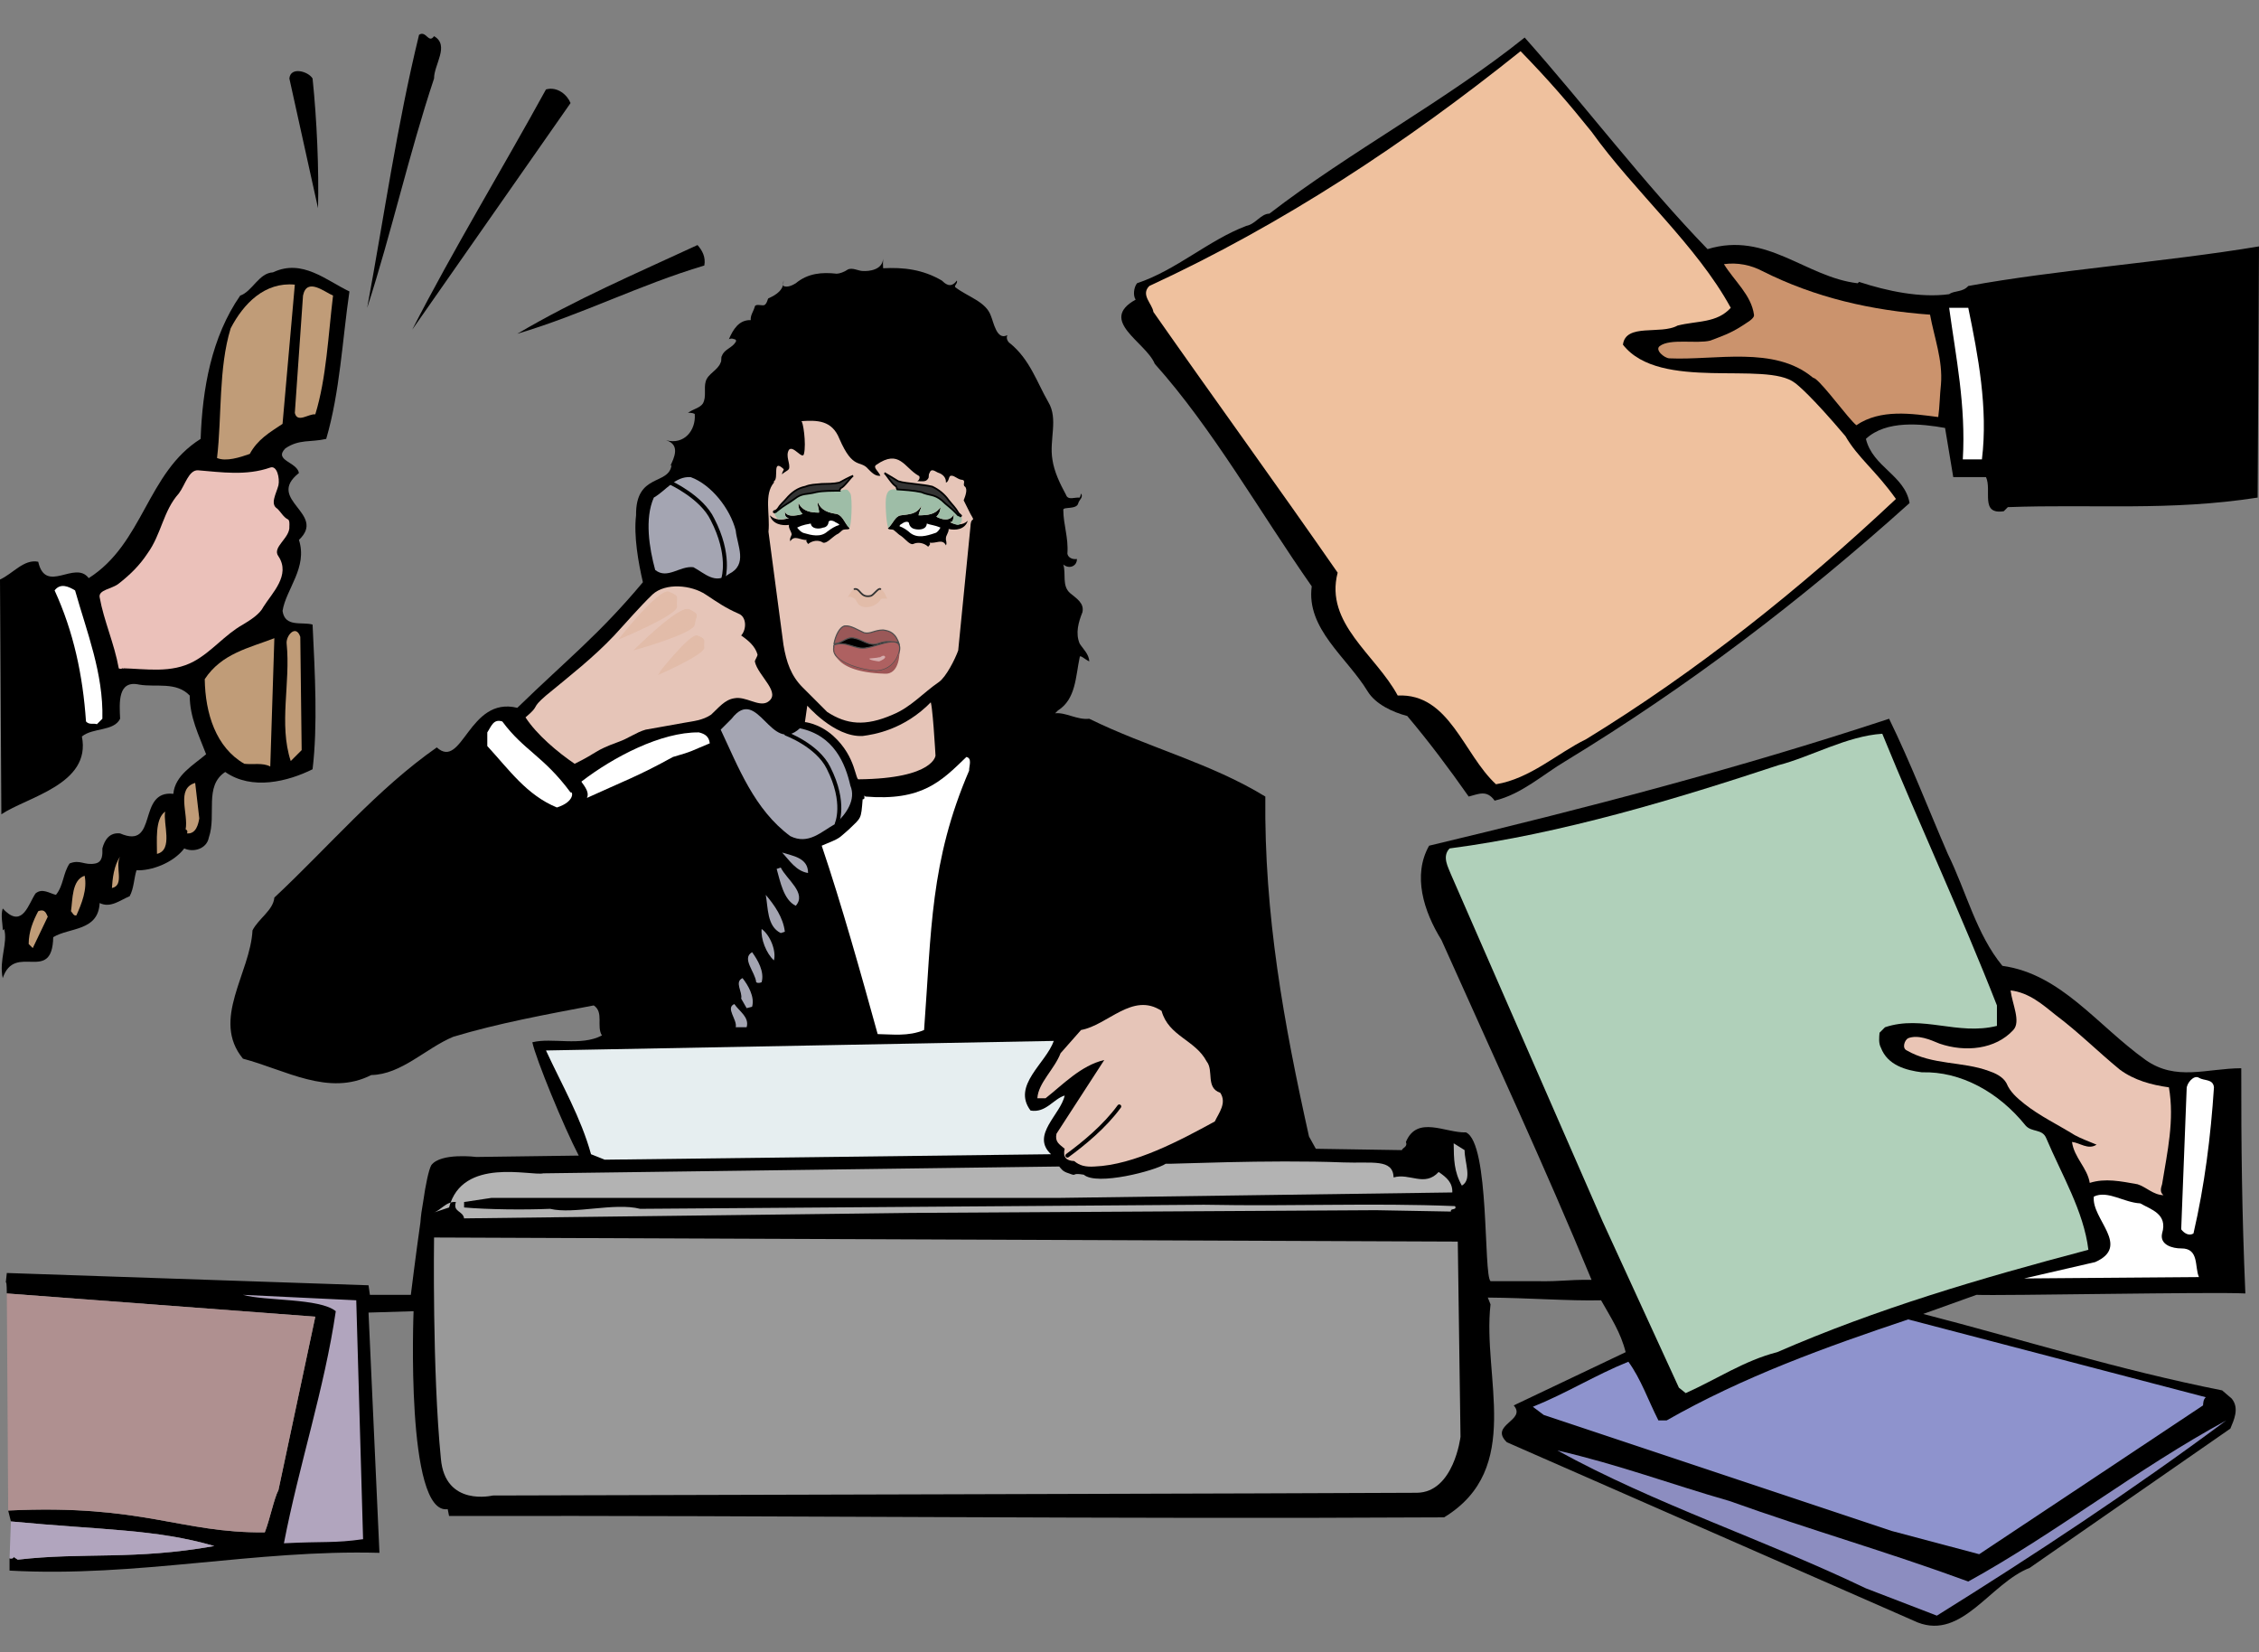
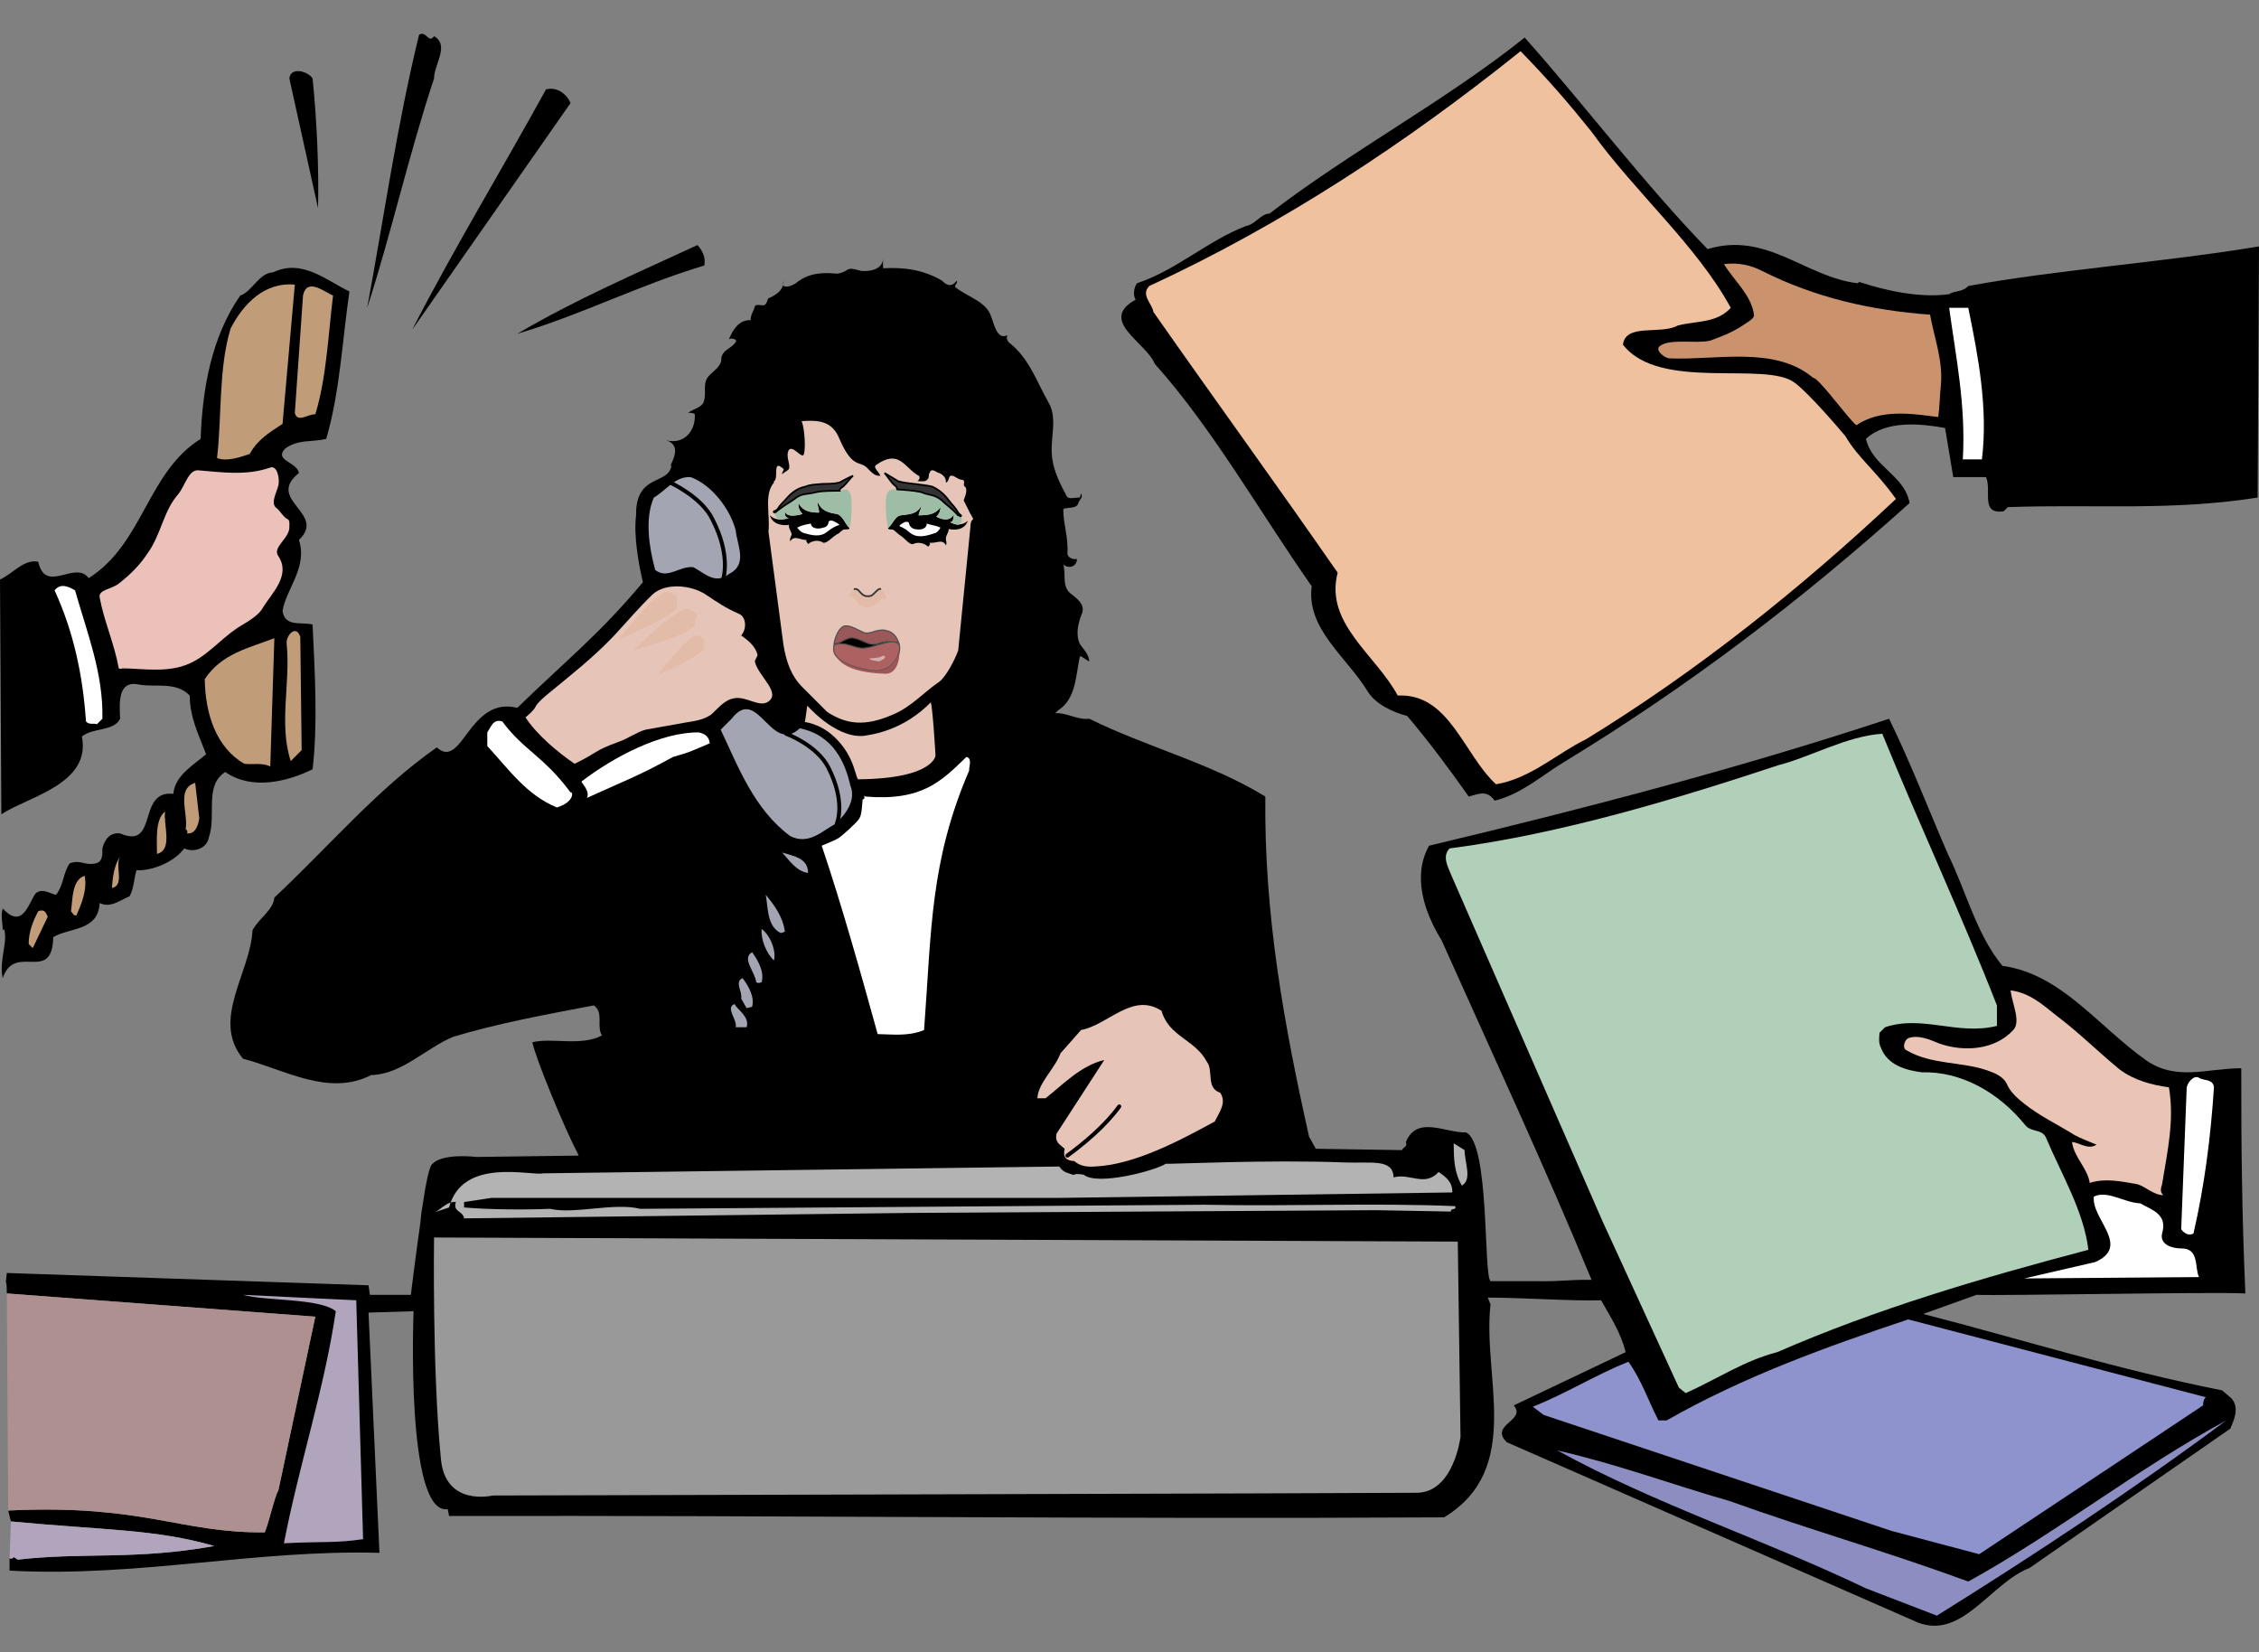
<svg xmlns="http://www.w3.org/2000/svg" xmlns:ns1="http://www.inkscape.org/namespaces/inkscape" xmlns:ns2="http://sodipodi.sourceforge.net/DTD/sodipodi-0.dtd" version="1.1" id="Layer_1" x="0px" y="0px" width="700px" height="511.956px" viewBox="0 0 700 511.956" enable-background="new 0 0 700 511.956" xml:space="preserve" ns1:version="0.91 r13725" ns2:docname="stress-colour.svg">
  <rect x="0" y="0" width="700" height="511.956" fill="#808080" stroke="none" />
  <defs id="defs10635" />
  <ns2:namedview pagecolor="#ffffff" bordercolor="#666666" borderopacity="1" objecttolerance="10" gridtolerance="10" guidetolerance="10" ns1:pageopacity="0" ns1:pageshadow="2" ns1:window-width="1916" ns1:window-height="1035" id="namedview10633" showgrid="false" ns1:zoom="1.3497206" ns1:cx="350" ns1:cy="216.64066" ns1:window-x="4" ns1:window-y="1" ns1:window-maximized="1" ns1:current-layer="g10395" />
  <g id="g10395">
    <path d="M595.953,407.099c31.258,8.076,60.339,17.263,92.63,23.686l2.96,2.54c2.461,2.987,0.668,6.675-0.423,9.304l-62.174,43.143   c-12.241,4.785-20.863,22.295-34.688,16.918l-127.309-55.83c-5.672-5.435,6.228-6.712,2.114-11.421l34.683-16.495   c-1.546-6.157-4.588-10.703-7.614-16.073c-9.861,0.24-22.689-0.761-35.104-0.844l0.846,2.113   c-2.592,22.528,10.322,50.909-14.381,65.982c-105.715,0.585-202.646-0.631-308.339-0.424l-0.422-2.114   c-13.137,1.976-10.575-61.33-10.575-61.33l-13.958,0.424l3.384,74.44c-38.497-1.073-75.059,7.693-114.622,5.501v-3.808   c0.32,0.139,1.236,0.128,1.268-0.424l1.27,0.844c20.44-2.368,36.05,0.207,60.906-4.226c-18.184-5.284-34.42-4.881-63.021-7.614   l-0.846-3.384c42.025-2.014,53.237,7.024,79.517,6.767c1.623-4.176,2.814-10.374,4.229-13.11l11.42-53.717l-95.589-7.191   c-0.055-6.918-0.666-0.037,0-6.344l112.084,3.808l0.424,2.96h12.688c0,0,1.574-12.735,2.961-22.418   c0.145-2.059,0.442-4.182,0.846-6.344c0.763-5.366,1.72-9.968,2.538-11.421c2.945-3.94,13.958-2.536,13.958-2.536l31.722-0.424   c-4.677-8.966-13.273-29.945-14.38-35.105c6.073-1.542,15.042,1.339,21.57-2.113c-1.788-2.788,0.684-7.17-2.538-9.309   c-14.643,2.796-29.505,5.484-43.564,9.728c-8.536,3.566-16.006,11.669-25.378,11.845c-13.233,6.72-26.614-1.608-39.758-5.074   c-9.941-12.084,2.271-26.428,2.96-39.759c1.87-3.652,6.424-6.224,6.768-10.15c17.078-15.972,31.775-33.546,50.333-46.528   c7.956,7.187,9.875-15.976,24.955-12.266c15.607-15.163,25.261-22.603,38.913-38.913c-1.414-6.05-2.88-14.396-2.115-20.725   c-0.182-13.267,10.289-9.144,10.997-15.65l-0.423,0.424c1.276-2.666,3.179-6.651-1.268-8.037c5.597,1.519,9.25-3.072,8.882-8.036   c0.133-0.188-1.056-0.598-2.115-0.422c1.556-1.236,3.68-1.476,4.653-2.961c1.137-2.085,0.226-4.606,0.846-6.767   c0.675-2.467,3.764-3.442,4.652-5.922c0.37-0.624-0.02-1.536,0.423-2.115c0.707-1.972,3.114-2.357,4.229-4.229   c0.305-0.455-0.091-0.899-0.422-0.846c-0.665-0.324-1.255-0.215-1.691,0c1.279-2.972,3.083-6.041,6.767-5.922   c-0.143-1.546,0.871-2.686,1.27-4.229c0.29-0.911,2.1-0.168,2.96-0.422c0.878-0.513,0.984-1.947,1.27-2.115   c2.487-1.062,4.821-2.658,4.652-5.499c-0.063,0.606-0.226,1.458,0,1.692c1.222,0.585,2.987-0.319,3.807-0.847   c3.795-3.14,8.121-3.468,12.689-2.96c0.932-0.019,2.399-0.574,3.384-1.269c1.417-0.763,3.351,0.429,4.653,0.423   c1.998,0.135,6.12-0.316,6.344-3.807c-0.079,1.112-0.068,2.066,0,2.961c6.327-0.328,12.271,0.354,18.188,3.807   c0.825,0.745,2.657,2.764,4.652,0c0.392,0.898-1.05,1.661-0.422,2.115c3.937,3.013,9.467,4.396,10.997,8.882   c0.798,1.817,1.778,7.689,5.076,5.921c-0.568,1.227,0.493,2.397,0.846,2.538c6.133,4.993,8.318,12.067,11.842,18.188   c3.171,5.225,0.257,11.622,1.27,17.764c0.553,3.832,2.331,7.492,4.229,10.997c0.592,1.768,2.693,0.696,4.229,0.846   c0.166-0.212,0.34-0.846,0.423-1.27c0.786,1.16-0.527,1.896-0.845,2.961c-0.418,2.151-4.742,1.045-4.653,2.116   c0.025,4.653,1.63,8.539,1.27,13.534c0.115,1.073,1.33,1.919,2.96,1.692c-0.016,2.366-2.546,3.167-4.23,1.692   c0.915,2.883-0.52,6.58,2.115,8.882c1.976,1.641,4.445,3.104,3.807,5.922c-1.242,3.108-2.213,6.535-0.846,9.728   c1,1.58,2.92,3.288,2.96,5.499c-1.381-0.661-2.938-2.23-2.96-1.269c-1.282,5.969-1.143,12.94-6.767,16.496l-0.846,0.846   c3.338-0.358,6.802,2.124,10.574,1.692c18.088,8.894,37.619,13.718,54.563,24.109c-0.386,36.622,5.718,70.233,13.534,105.319   l2.113,3.806l26.649,0.42c0.279-0.771,1.883-1.019,1.266-2.536c3.484-8.364,12.25-2.732,18.612-2.96   c7.421,3.394,5.354,44.087,7.613,46.104h14.382c8.47,0.109,8.235-0.463,16.917-0.424c-14.453-35.026-30.886-70.36-46.526-105.317   c-5.466-8.798-9.029-19.984-3.807-29.186c48.388-11.556,96.137-24.002,142.539-39.334c6.736,13.824,12.161,27.968,18.188,41.875   c5.714,11.624,8.839,24.876,16.918,34.683c18.178,2.507,29.354,18.419,44.41,29.182c9.424,6.606,18.773,2.61,29.608,2.54   c-0.027,24.463,0.196,44.624,1.27,69.788c-9.616-0.554-75.817,0.755-83.324,0.424L595.953,407.099L595.953,407.099z" id="path10397" />
    <path fill="#B3B3B3" d="M2.538,468.007c42.025-2.014,53.237,7.024,79.517,6.767c1.623-4.176,2.814-10.374,4.229-13.11l11.42-53.717   l-95.589-7.191" id="path10399" style="fill:#af9090;fill-opacity:1" />
    <path fill="#D6D6D6" d="M3.384,471.391c28.601,2.733,44.837,2.33,63.021,7.614c-24.855,4.433-40.465,1.857-60.906,4.226   l-1.27-0.844c-0.032,0.552-0.948,0.563-1.268,0.424" id="path10401" style="fill:#b1a5be;fill-opacity:1" />
    <path d="M129.849,10.783c-6.87,28.183-10.69,55.49-16.072,84.594c7.509-23.169,12.963-47.746,20.724-71.059   c-0.048-4.268,4.926-10.279,0-13.111C132.778,13.655,132.043,9.309,129.849,10.783L129.849,10.783z" id="path10403" />
    <path d="M393.354,66.192c-2.692,0.039-4.262,3.264-7.191,3.806c-11.679,4.431-21.657,13.707-33.835,17.765   c-1.051,1.359-1.251,3.881-0.424,5.077c-11.738,6.486,3.229,13.194,5.921,19.879c17.998,20.12,32.488,45.849,48.644,68.942   c-1.776,13.178,10.925,21.971,17.341,32.568c2.45,3.967,7.748,6.429,12.264,7.613c6.815,8.082,13.094,16.49,19.034,24.955   c3.082-0.775,5.584-2.179,8.038,1.269c8.333-1.963,15.135-8.225,21.991-12.266c38.207-23.266,72.738-49.542,106.587-79.94   c-1.521-8.681-11.396-11.092-13.533-19.88c6.325-5.922,17.337-4.669,24.531-3.383l2.536,15.226h10.151   c1.883,4.095-1.928,11.697,5.5,10.575l1.266-1.27c26.553-0.978,50.176,1.278,77.406-2.96L700,76.343   c-29.195,4.87-63.307,7.313-90.09,12.267c-1.779,2.007-4.305,1.348-5.92,2.537c-8.897,1.218-19.234-0.957-27.915-3.806   l-0.424,0.422c-16.146-1.875-28.217-16.174-46.526-10.574c-19.892-20.526-38.031-44.61-56.677-65.559   C448.006,31.225,418.397,46.904,393.354,66.192L393.354,66.192z" id="path10405" />
    <path fill="#CCCCCC" d="M356.133,88.609c-2.767,2.781,0.928,5.49,1.271,8.036c19.237,27.479,38.083,53.387,57.098,80.786   c-4.1,15.737,11.816,25.414,18.611,38.066c16.02-0.764,20.356,18.206,30.452,27.493c10.607-1.729,18.997-9.612,27.919-13.958   c34.101-20.878,66.234-46.438,96.01-74.441c-6.241-8.803-11.783-12.75-15.647-19.456c-10.574-12.489-14.806-15.894-15.652-16.496   c-8.997-7-41.882,2.806-53.293-11.843c0.86-6.771,11.668-2.996,16.921-5.922c6.155-1.555,12.123-0.705,16.495-5.498   c-10.599-19.423-29.802-35.935-43.144-54.563c-7.125-8.868-13.393-16.129-21.995-24.955   C435.553,44.424,397.342,69.593,356.133,88.609L356.133,88.609z" id="path10407" style="fill:#efc19e;fill-opacity:1" />
    <path d="M89.667,24.318l8.882,40.183c0.292-11.978-0.333-27.091-1.691-40.183C95.526,22.087,90.009,20.545,89.667,24.318   L89.667,24.318z" id="path10409" />
    <path d="M169.185,27.702c-13.522,24.647-28.823,49.791-41.45,74.441l49.063-70.212C175.798,29.442,172.79,26.726,169.185,27.702   L169.185,27.702z" id="path10411" />
    <path d="M160.302,103.413c20.147-5.975,37.688-15.105,57.946-21.147c0.495-2.666-0.673-4.715-2.114-6.345   C196.805,84.884,178.563,92.648,160.302,103.413L160.302,103.413z" id="path10413" />
    <path d="M74.44,91.57c-8.929,12.876-11.728,28.945-12.266,44.41c-16.586,10.386-17.716,32.394-34.682,43.143   c-4.286-5.702-13.33,5.167-15.649-5.076c-4.449-0.908-7.834,3.712-11.843,5.499l0.422,72.75c8.021-5.392,27.913-9.28,24.956-24.108   c3.446-2.818,9.875-1.516,11.843-5.499c-0.233-4.971-0.771-12.068,5.921-10.574c5.25,0.893,11.415-1.009,15.649,3.383   c0.013,6.787,2.824,12.255,5.076,18.188c-3.753,3.25-9.675,6.522-10.15,12.267c-11.388-1.258-4.535,17.452-16.495,12.266   c-3.224-0.372-4.801,1.937-5.499,4.653c0.062,1.872,0.086,4.164-2.115,4.652c-3.511,0.721-4.68-1.327-8.036,0   c-2.096,3.085-1.824,6.747-4.229,9.728c-1.919-0.408-4.231-2.22-6.345-0.422c-2.183,3.293-3.937,10.415-9.304,5.496l-0.846-0.844   c-0.699,2.172,0.016,4.686,0,6.768l0.424-0.424c1.263,4.282-1.658,9.584-0.424,15.228c3.745-11.2,15.349,1.959,15.649-12.69   c5-3.05,13.949-1.775,14.381-10.573c3.383,1.651,6.333-0.898,9.305-2.114c1.342-2.499,1.308-5.479,2.115-8.037   c4.436,0.21,11.284-2.158,14.804-6.767c2.858,1.332,6.97,0.137,7.614-3.384c2.445-7.052-1.548-15.943,5.075-20.303   c8.285,5.798,19.479,2.926,27.07-0.846c1.61-13.515,0.745-29.543,0-44.834c-3.33-0.932-8.578,0.958-9.305-4.229   c1.051-6.729,7.851-13.449,5.075-21.994c8.775-8.246-10.516-12.385,0-20.725c-0.567-3.456-7.902-3.832-4.229-7.613   c4.271-2.952,7.948-1.847,12.689-2.961c4.25-14.564,4.987-30.611,7.19-45.68c-7.22-3.434-14.627-10.225-23.686-5.92   C80.183,84.578,78.186,90.327,74.44,91.57L74.44,91.57z" id="path10415" />
    <path fill="#B3B3B3" d="M71.48,101.721c-3.8,12.322-2.714,27.433-4.229,40.182c2.815,1.212,7.152-0.21,10.15-1.269   c2.44-4.5,6.082-6.604,10.151-9.305l3.806-43.142C82.048,87.307,75.478,94.025,71.48,101.721L71.48,101.721z" id="path10417" style="fill:#c09c78;fill-opacity:1" />
    <path fill="#B3B3B3" d="M93.897,91.57l-2.538,36.375c0.799,3.239,4.202,0.224,6.345,0.422c3.461-11.26,4-24.555,5.499-36.798   C100.642,90.538,95.089,85.788,93.897,91.57L93.897,91.57z" id="path10419" style="fill:#c09c78;fill-opacity:1" />
    <path fill="#FFFFFF" d="M603.99,95.377c2.071,15.195,5.218,30.282,4.227,46.948h5.924c1.952-15.826-1.211-32.288-4.23-46.948   H603.99L603.99,95.377z" id="path10421" />
    <path fill="#B3B3B3" d="M202.599,154.168c-2.887,6.521-1.41,15.668,0.422,22.417c3.775,3.042,7.621-1.355,11.843-0.846   c3.595,1.925,6.727,5.441,10.998,2.115c5.97-2.973,2.583-8.778,2.113-13.534c-1.72-6.676-7.532-14.172-13.958-16.496   C209.187,147.524,206.488,151.906,202.599,154.168L202.599,154.168z" id="path10423" style="fill:#a4a5b2;fill-opacity:1" />
    <path fill="#FFFFFF" d="M16.919,182.929c5.847,12.721,8.746,26.207,9.728,40.604c1.026,1.16,2.392,0.458,3.384,0.847l1.692-1.692   c0.353-14.081-4.83-26.854-8.459-39.759C21.236,181.693,18.703,180.573,16.919,182.929L16.919,182.929z" id="path10425" />
    <path fill="#B3B3B3" d="M88.822,199.424c1.252,12.203-2.501,24.846,1.269,36.375l3.384-3.384l-0.423-35.106   C91.704,193.28,88.536,196.98,88.822,199.424L88.822,199.424z" id="path10427" style="fill:#c09c78;fill-opacity:1" />
    <path fill="#B3B3B3" d="M63.444,210.422c0.158,10.664,3.482,21.166,12.266,26.224c2.734,0.313,5.703-0.407,8.037,0.846   l1.269-39.759C77.124,200.773,68.666,202.473,63.444,210.422L63.444,210.422z" id="path10429" style="fill:#c09c78;fill-opacity:1" />
    <path fill="#B3B3B3" d="M223.324,226.072c5.426,11.506,10.383,24.74,21.571,32.991c5.66,2.788,9.568-1.379,13.958-3.807   c3.509-3.16,6.44-7.546,4.652-11.842c-1.545-6.837-5.079-15.56-15.649-17.765c-9.066,8.38-12.975-13.572-21.148-2.96   L223.324,226.072L223.324,226.072z" id="path10431" style="fill:#a4a5b2;fill-opacity:1" />
    <path fill="#FFFFFF" d="M268.158,246.797c-0.883-0.941,0.34,0.878-0.846,0.846c-0.521,6.293-0.356,5.548-4.23,9.305   c-3.554,3.027-2.243,2.498-8.458,5.075c6.161,18.217,12.187,39.743,17.341,58.371c4.447,0.052,9.496,0.798,14.381-1.271   c2.309-30.889,1.841-52.192,13.958-80.362c-0.071-1.292,1.047-3.824-0.846-4.229C291.577,242.147,285.688,248.228,268.158,246.797   L268.158,246.797z" id="path10433" />
    <path fill="#FFFFFF" d="M180.181,242.145c-0.126,0.257,2.771,2.989,1.692,5.075c11.184-5.121,15.978-6.777,26.647-12.688   c6.427-1.841,5.284-1.713,11.419-4.229c-0.229-2.019-1.384-2.921-3.383-3.385C204.83,226.789,190.081,234.543,180.181,242.145   L180.181,242.145z" id="path10435" />
    <path fill="#B3B3B3" d="M449.187,262.87c-2.468,2.526-0.367,5.937,0.42,8.036l46.95,107.431l23.685,51.604l2.117,1.689   c9.559-4.284,18.201-10.104,28.338-12.688c30.925-13.454,62.439-22.741,96.434-31.721c-1.463-12.003-8.233-23.155-13.11-34.684   c-1.24-2.839-4.434-1.655-6.344-3.806c-8.31-10.338-20.067-16.853-32.146-16.498c-4.878-0.623-10.623-2.161-12.688-7.614   c-0.762-1.39-0.555-3.229-0.424-4.649l1.69-1.694c11.621-3.907,22.463,2.62,34.683-0.424v-6.344   c-11.036-28.2-23.943-55.782-35.526-84.168c-10.953,0.687-22.336,7.228-32.146,9.728   C519.835,247.397,483.985,258.337,449.187,262.87L449.187,262.87z" id="path10437" style="fill:#b0d0ba;fill-opacity:1" />
    <path fill="#FFFFFF" d="M150.998,226.917v4.229c6.852,7.448,12.207,15.179,21.571,19.034c5.704-1.808,4.942-5.161,4.229-4.653   c-8.343-11.289-14.434-12.938-21.148-21.994C152.86,222.612,152.201,225.141,150.998,226.917L150.998,226.917z" id="path10439" />
    <path fill="#B3B3B3" d="M57.523,256.947c0.294,0.175,0.755,0.399,0.422,1.27c2.866,0.246,3.518-2.969,3.807-4.653l-1.27-10.996   C54.468,244.328,58.448,252.073,57.523,256.947L57.523,256.947z" id="path10441" style="fill:#c09c78;fill-opacity:1" />
    <path fill="#B3B3B3" d="M48.641,264.563c5.123-1.211,1.824-9.421,2.538-13.114C47.928,253.795,48.692,260.659,48.641,264.563   L48.641,264.563z" id="path10443" style="fill:#c09c78;fill-opacity:1" />
    <path fill="#B3B3B3" d="M34.683,275.137c4.08-0.85,0.808-6.771,2.539-9.73C35.257,268.14,34.848,272.501,34.683,275.137   L34.683,275.137z" id="path10445" style="fill:#c09c78;fill-opacity:1" />
    <path fill="#B3B3B3" d="M21.994,282.324c0.597,0.623,0.837,1.535,1.692,1.27c1.623-3.658,3.406-8.029,2.537-12.264   C22.248,272.642,22.543,278.593,21.994,282.324L21.994,282.324z" id="path10447" style="fill:#c09c78;fill-opacity:1" />
    <path fill="#B3B3B3" d="M242.357,264.141c2.251,2.384,4.307,5.761,8.036,6.344C250.444,265.724,245.557,265.173,242.357,264.141   L242.357,264.141z" id="path10449" style="fill:#a4a5b2;fill-opacity:1" />
    <path fill="#B3B3B3" d="M8.882,292.478l1.269,1.268l4.652-9.728c-0.456-0.75-0.705-2.581-2.96-1.693   C10.247,285.374,8.909,288.595,8.882,292.478L8.882,292.478z" id="path10451" style="fill:#c09c78;fill-opacity:1" />
-     <path fill="#B3B3B3" d="M240.666,269.214c1.103,3.845,2.117,9.597,5.921,11.42c3.488-3.931-2.815-8.112-4.653-11.844   L240.666,269.214L240.666,269.214z" id="path10453" style="fill:#a4a5b2;fill-opacity:1" />
    <path fill="#B3B3B3" d="M241.934,289.094l1.269-0.422c-0.513-4.416-3.242-8.271-5.921-11.422   C238.037,281.15,237.604,286.975,241.934,289.094L241.934,289.094z" id="path10455" style="fill:#a4a5b2;fill-opacity:1" />
    <path fill="#B3B3B3" d="M239.819,297.552c0.781-2.892-1.132-7.8-3.807-9.728C235.696,290.915,237.445,295.396,239.819,297.552   L239.819,297.552z" id="path10457" style="fill:#a4a5b2;fill-opacity:1" />
    <path fill="#B3B3B3" d="M234.321,304.319c0.617,0.417,1.258,0.165,1.691,0c0.915-3.309-1.222-6.901-2.961-9.304   C229.689,296.946,234.033,301.155,234.321,304.319L234.321,304.319z" id="path10459" style="fill:#a4a5b2;fill-opacity:1" />
    <path fill="#B3B3B3" d="M229.667,309.396l1.692,2.961l1.692-0.424c0.889-3.098-1.25-6.69-2.96-8.881   C227.47,304.227,230.167,307.354,229.667,309.396L229.667,309.396z" id="path10461" style="fill:#a4a5b2;fill-opacity:1" />
    <path fill="#D9D9D9" d="M339.215,361.42c12.261-0.496,26.443-8.065,37.22-13.958c1.284-2.712,3.773-5.718,1.694-8.881   c-4.62-1.576-1.928-6.873-4.23-9.73c-3.531-6.702-11.793-7.755-13.958-15.647c-8.985-5.958-16.66,4.437-24.955,5.92l-6.344,7.191   c-1.934,5.028-6.928,9.207-7.191,13.958h2.539c5.292-4.148,10.955-10.17,18.188-11.846l-14.805,22.842   c-0.53,2.592,0.886,3.223,2.539,4.653c-0.624,2.593,0.496,3.729,2.96,3.808C334.501,361.113,336.265,361.612,339.215,361.42   L339.215,361.42z" id="path10463" style="fill:#e6c5b8;fill-opacity:1" />
-     <path fill="#F2F2F2" d="M169.185,325.467c4.988,10.78,10.826,20.794,13.958,32.146l4.229,1.693l138.308-1.693   c-6.363-5.913,3.017-12.318,4.231-18.188c-3.559,1.084-5.8,5.463-10.575,4.653c-5.862-7.779,4.831-14.656,7.19-21.571   L169.185,325.467L169.185,325.467z" id="path10465" style="fill:#e6eef0;fill-opacity:1" />
    <path fill="#FFFFFF" d="M677.585,337.311l-1.692,43.567c0.78,1.098,2.396,2.227,3.806,1.266   c3.452-14.903,5.349-30.045,6.344-45.255c-0.278-2.672-3.021-1.953-4.649-2.96C679.792,332.908,677.53,335.684,677.585,337.311   L677.585,337.311z" id="path10467" />
    <path fill="#FFFFFF" d="M452.99,367.34c3.291-1.917,0.854-7.057,0.847-10.998l-3.384-2.113   C450.512,359.175,450.529,362.969,452.99,367.34L452.99,367.34z" id="path10469" style="fill:#b3b3b3;fill-opacity:1" />
    <path fill="#B3B3B3" d="M335.832,363.956c-4.208-0.72-1.746,0.709-4.653-0.423c-2.008-0.582-2.339-1.463-2.961-2.113   l-159.879,2.113c-3.777,0.892-25.085-5.164-29.185,10.574l-5.076,1.692c2.494-0.643,4.063-3.641,7.191-3.383   c-1.026,3.156,2.176,2.664,2.538,5.074l138.309-1.691l144.229-0.847l23.262,0.424c-0.302-1.181,2-0.289,1.271-1.689   c-26.335-1.05-49.235,0.123-77.825-0.424l-174.683,1.268c-7.985-2.034-20.544,1.769-27.915,0   c-7.766,0.333-19.223,0.233-26.647-0.424v-1.69l8.458-1.27h175.952l121.813-1.691c0.103-3.06-1.749-4.643-4.228-6.344   c-4.361,4.754-8.993,0.225-13.96,1.691c-0.238-5.876-6.521-4.316-15.649-4.654c-22.976-0.909-54.218,0.585-54.982,0.423   C357.965,362.724,339.917,367.478,335.832,363.956L335.832,363.956z" id="path10471" />
    <path fill="#FFFFFF" d="M648.823,370.724c-0.837,6.987,11.627,15.327,0.424,20.304l-21.995,5.074l54.141-0.423   c-1.395-3.087,0.144-8.947-5.5-8.881c-2.604,0.027-6.74-1.071-5.922-4.654c1.825-6.071-3.461-7.386-6.766-9.304   C658.007,372.561,653.153,368.721,648.823,370.724L648.823,370.724z" id="path10473" />
    <path fill="#D6D6D6" d="M75.288,401.179c6.837,1.962,23.78,0.971,28.761,5.074c-3.521,24.063-11.391,47.634-16.073,71.904   c12.619-0.645,15.49,0.011,24.532-1.271l-2.114-74.018L75.288,401.179L75.288,401.179z" id="path10475" style="fill:#b1a5be;fill-opacity:1" />
    <path fill="#D9D9D9" d="M516.435,440.092h-2.537c-3.215-6.32-5.349-12.712-9.304-18.188c-10.037,4.026-19.365,9.857-29.608,13.957   l3.383,2.536l107.857,35.953l27.068,7.19c23.758-15.727,45.363-30.17,69.364-46.104c0.094-1.063,0.087-1.748,0.848-2.537   l-92.207-24.107C565.718,417.35,540.156,426.567,516.435,440.092L516.435,440.092z" id="path10477" style="fill:#8e93cd;fill-opacity:1" />
    <path fill="#CCCCCC" d="M609.91,490.001c-24.931-9.173-49.063-16.006-74.018-24.954c-18.274-5.232-34.152-11.242-53.293-15.651   c30.276,16.656,63.846,27.509,95.59,42.719l21.993,8.461c29.947-18.646,60.65-38.919,89.667-60.483   C662.364,454.993,637.154,474.977,609.91,490.001L609.91,490.001z" id="path10479" style="fill:#8c8dc0;fill-opacity:1" />
    <path fill="#D9D9D9" d="M162.84,222.265c4.811-4.052,1.341-2.456,6.344-6.768c7.5-6.182,14.659-11.744,21.148-18.61   c4.054-4.379,7.599-8.563,11.843-12.688c4.071-3.752,12.069-2.943,16.495,0c4.058,2.675,5.956,4.044,10.151,5.921   c2.51,0.889,2.626,4.823,0.845,6.767c2.244,1.563,4.335,3.309,5.077,5.922c-0.006,0.546-0.834,1.73-0.846,2.114   c0.943,4.575,8.673,9.898,3.806,12.689c-2.763,1.382-6.608-1.949-10.151-1.269c-2.982,0.425-4.917,2.993-7.19,5.076   c-2.656,1.797-5.491,2.002-8.46,2.538c-3.874,0.657-7.61,1.406-11.843,2.115c-2.943,0.835-5.371,2.735-8.459,3.807   c-7.73,2.82-6.154,3.16-13.535,6.767C172.81,233.072,166.338,227.647,162.84,222.265L162.84,222.265z" id="path10481" style="fill:#e6c5b8;fill-opacity:1" />
    <path fill="#D9D9D9" d="M239.819,149.093c1.632-0.762-0.701-7.175,2.961-3.807c0.337,0.288-0.531,0.879-0.422,1.691   c0.56-0.708,1.706-1.046,2.115-1.691c0.553-1.541-1.187-3.967,0-5.921c1.324-1.509,4.206,3.208,4.652,1.269   c0.777-3.142-0.308-10.366-0.846-10.151c4.923-0.315,9.526-0.342,11.843,5.498c4.228,9.75,6.446,6.42,8.882,9.306   c0.907,0.89,2.154,2.363,3.806,2.115c-0.617-1.454-2.447-2.616-1.269-3.384c7.18-4.998,8.687,0.913,13.112,3.384   c0.389,0.041,0.508,1.189-0.423,1.692c1.306-0.089,2.674,0.416,3.384-0.846c0.354-0.418,0.005-1.209,0.423-1.692   c0.573-1.822,2.038-0.194,2.96,0c1.056,0.391,2.227,1.371,2.114,2.96c1.091-0.287,0.76-2.273,1.692-2.114   c0.958-0.13,2.004,1.223,3.385,1.269c1.24,0.241-0.094,1.597,0.846,2.115c0.851,0.828,0.137,2.81-0.423,4.229l2.115,4.229   c1.786,3.03,0.137,0.365,0,3.807l-3.807,38.489c-0.992,2.726-3.683,8.082-5.921,9.728c-5.086,3.491-8.711,7.821-14.381,10.151   c-8.526,3.72-14.289,3.075-20.302-0.846l-7.613-7.613c-3.571-3.575-5.023-7.781-5.922-13.111l-4.652-35.106   c0.547-5.497-1.448-11.522,1.691-15.227V149.093L239.819,149.093z" id="path10483" style="fill:#e6c5b8;fill-opacity:1" />
    <path fill="#A6A6A6" d="M264.773,182.507c1.835-0.368,1.733,2.864,5.077,2.114c0.898-0.291,2.336-2.545,2.96-2.114   c1.234,0.528,1.55,1.978,2.115,2.96c-0.76,0.067-2.035-0.213-2.115,0.424c-1.472,2.093-4.657,2.861-6.344,1.691   c-0.842-0.409-1.054-1.757-1.693-2.115c-0.535-0.322-1.371-0.846-2.114-0.422C263.378,184.046,264.085,182.551,264.773,182.507   L264.773,182.507z" id="path10485" style="fill:#e2bca9;fill-opacity:1" />
    <path fill="none" stroke="#333333" stroke-width="0.529" stroke-linecap="round" stroke-linejoin="round" stroke-miterlimit="2" d="   M264.773,182.507c1.835-0.368,1.733,2.864,5.077,2.114c0.898-0.291,2.336-2.545,2.96-2.114" id="path10487" />
    <path d="M276.617,199.002c-1.583-0.488-3.081-0.081-4.653,0.422c-2.625,0.875-4.758-1.301-7.19-1.692   c-2.317-0.705-4.042,1.825-6.344,1.692v0.424c3.645-1.5,6.844,1.676,10.151,0.846c2.182-0.199,6.205-2.057,8.459-1.692H276.617   L276.617,199.002z" id="path10489" />
    <path fill="#808080" stroke="#4D4D4D" stroke-width="0.352" stroke-linecap="square" stroke-miterlimit="2" d="M258.43,199.424   c2.301,0.133,4.026-2.396,6.344-1.692c2.433,0.391,4.565,2.566,7.19,1.692c1.572-0.503,3.07-0.911,4.653-0.422   c0.962,0.336,1.593-0.737,2.115,0.846c-1.188-3.777-2.938-4.348-5.076-4.653c-2.71,0.018-3.998,1.354-5.921,0.845   c-1.903-0.833-4.09-2.302-5.921-2.114C260.232,194.214,258.955,196.769,258.43,199.424L258.43,199.424z" id="path10491" style="fill:#9a5858;fill-opacity:1" />
    <path fill="#999999" stroke="#4D4D4D" stroke-width="0.352" stroke-linecap="square" stroke-miterlimit="2" d="M278.732,201.54   c0.819-5.26-6.887-1.248-10.151-0.846c-3.307,0.831-6.506-2.346-10.151-0.846c-0.055,0.051-0.199,0.652,0,0.423   c-1.41,5.289,10.246,7.588,13.111,7.613C277.828,207.496,278.732,201.54,278.732,201.54L278.732,201.54L278.732,201.54z" id="path10493" style="fill:#ae6161;fill-opacity:1" />
    <path fill="#666666" d="M258.43,200.271c-1.41,5.289,10.246,7.588,13.111,7.613c6.287-0.389,7.191-6.345,7.191-6.345   s0.313,7.557-4.652,7.191C256.658,208.159,258.43,200.271,258.43,200.271L258.43,200.271z" id="path10495" style="fill:#9d5656;fill-opacity:1" />
    <path d="M275.348,163.473c1.385-1.381,2.083-3.615,3.807-3.806c2.573-0.373,4.916-0.275,6.345-2.96   c-0.138,1.281-0.723,1.789-0.846,2.96c2.663-0.041,5.143-0.149,6.767-2.538c0.002,1.157-0.482,2.214-1.268,2.96   c1.621,0.887,4.229,1.655,5.498-0.845c-0.308,1.112-0.113,2.593-1.268,2.538c1.764,0.966,3.932,1.04,5.499-0.423   c-0.887,2.735-3.802,3.042-5.923,2.538c0.063,1.155-0.905,1.964-0.846,2.96c-0.096,0.642,0.425,1.278,0,2.115   c-1.055-2.205-3.103-0.469-5.075-0.846c0.419,0.585-0.136,0.839-0.423,1.27c-1.244-1.16-3.117-1.569-4.652-0.846   c-1.054,0.375-2.471-1.625-3.807-2.539c-0.648-0.331-1.314-1.089-2.114-1.691c-0.313-0.401-1.225-0.162-1.692-0.423   C275.105,163.808,275.133,163.373,275.348,163.473L275.348,163.473z" id="path10497" />
    <path d="M263.082,163.473c-1.357-1.453-1.922-3.733-3.806-4.229c-2.371-0.375-4.824-0.918-5.922-3.807   c-0.107,1.394,0.558,2.417,0.423,3.385c-2.467-0.021-4.935-0.307-6.345-2.961c-0.141,1.308,0.28,2.396,1.27,3.384   c-1.92,0.583-5.506,1.173-5.499-1.268c0.054,0.978-0.227,2.44,1.27,2.537c-2.157,0.77-4.325,0.687-5.922-0.846   c0.844,2.753,3.734,3.27,5.922,2.961c-0.173,1.106,0.745,1.982,0.846,2.96c-0.159,0.659-0.718,1.256-0.423,2.114   c1.266-2.116,3.206-0.237,5.075-0.422c-0.333,0.504,0.207,0.797,0.424,1.27c1.354-1.091,3.246-1.365,4.652-0.424   c1.114,0.342,2.646-1.554,4.229-2.538c0.469-0.116,1.179-0.825,1.692-1.269c0.656-0.478,1.553-0.172,2.114-0.423   C263.248,163.849,263.248,163.412,263.082,163.473L263.082,163.473z" id="path10499" />
    <path fill="#B5B5B5" d="M297.765,160.089c-0.723-0.527-0.562-0.449-0.846-0.422c-2.566-2.754-3.424-2.979-5.075-4.652   c-2.406-1.974-3.742-1.413-6.345-2.538c-2.342-0.523-5.509-0.714-7.613-0.846c-1.881-0.156-3.095,0.089-3.384,2.96   c-0.218,2.993,0.326,8.997,0.846,8.882c1.427-1.315,2.083-3.615,3.807-3.806c2.573-0.373,4.916-0.275,6.345-2.96   c-0.138,1.281-0.723,1.789-0.846,2.96c2.663-0.041,5.143-0.149,6.767-2.538c0.002,1.157-0.482,2.214-1.268,2.96   c1.621,0.887,4.229,1.655,5.498-0.845c-0.308,1.112-0.113,2.593-1.268,2.538c0,0,1.868,0.953,2.538,0.846   C297.963,162.406,298.445,160.629,297.765,160.089L297.765,160.089z" id="path10501" style="fill:#9ebda7;fill-opacity:1" />
    <path fill="#B5B5B5" d="M244.472,160.513c-1.496-0.097-1.215-1.56-1.27-2.537c-0.007,2.441,3.579,1.851,5.499,1.268   c-0.989-0.987-1.41-2.076-1.27-3.384c1.41,2.654,3.877,2.94,6.345,2.961c0.134-0.968-0.531-1.991-0.423-3.385   c1.098,2.889,3.551,3.432,5.922,3.807c1.884,0.496,2.402,2.839,3.806,4.229c0.772,0.441,1.141-9.168,0.423-10.574   c-1.034-1.658-1.111-1.314-3.383-0.846c-2.011,0.023-5.182-0.024-7.19,0.424c-3.028,0.828-4.325,0.167-6.767,2.114   c-1.83,1.389-2.702,1.548-5.499,3.807c-0.213,0.248-0.05,0.181-0.847,0.423c0,0,0.707,2.067,1.692,2.114   C242.816,160.863,244.472,160.513,244.472,160.513L244.472,160.513z" id="path10503" style="fill:#9ebda7;fill-opacity:1" />
    <path fill="#FFFFFF" d="M291.42,163.473c-2.016-0.871-3.158-0.799-4.229-1.268c-0.099,1.925-2.402,2.056-3.807,1.691   c-0.794-0.169-1.521-0.804-1.692-1.691c-0.01-0.702-1.164-0.725-2.114,0c-0.307,0.227-0.755,0.277-0.846,0.845   c1.085,0.367,2.237,1.09,3.384,2.115c2.232,1.669,5.006,0.897,7.612,0C290.395,165.028,290.943,164.307,291.42,163.473   L291.42,163.473z" id="path10505" />
    <path fill="#FFFFFF" d="M247.01,163.473c2.095-1.041,3.239-0.994,4.229-1.268c0.212,1.705,2.516,1.785,3.807,1.268   c0.898-0.064,1.609-0.715,1.692-1.691c0.063-0.617,1.218-0.666,2.115,0c0.379,0.255,0.828,0.298,1.269,0.846   c-1.414,0.409-2.549,1.156-3.807,2.115c-2.062,1.81-4.852,1.1-7.191,0.423C248.169,164.882,247.605,164.173,247.01,163.473   L247.01,163.473z" id="path10507" />
    <path fill="#333333" stroke="#000000" stroke-width="0.529" stroke-linecap="square" stroke-miterlimit="2" d="M277.886,151.63   c2.104,0.132,5.271,0.323,7.613,0.846c2.603,1.125,3.938,0.563,6.345,2.538c1.651,1.673,2.509,1.898,5.075,4.652   c0.284-0.026,0.123-0.105,0.846,0.422c-0.222-0.745,0.405-0.037,0-0.422c-0.425-0.377-0.804-0.657-0.846-0.845   c-0.879-1.539-1.884-2.443-2.961-3.807c-1.268-1.812-3.028-3.274-5.075-4.229c-1.828-0.453-3.148-0.516-5.499-0.846   c-1.576-0.235-3.468-0.318-5.075-0.846c-0.918-0.539-3.426-2.115-4.229-2.538c0.736,0.62,2.518,3.777,3.807,4.23   C277.669,150.841,278.058,151.453,277.886,151.63L277.886,151.63z" id="path10509" style="fill:#333333;fill-opacity:1" />
    <path fill="#333333" stroke="#000000" stroke-width="0.529" stroke-linecap="square" stroke-miterlimit="2" d="M260.122,152.053   c-2.011,0.023-5.182-0.024-7.19,0.424c-3.028,0.828-4.325,0.167-6.767,2.114c-1.83,1.389-2.702,1.548-5.499,3.807   c-0.213,0.248-0.05,0.181-0.847,0.423c0.311-0.496-0.359,0.163,0-0.423c0.519-0.113,0.914-0.364,1.269-0.846   c0.67-1.172,1.727-1.996,2.538-2.961c1.726-2.03,3.573-3.355,5.922-3.806c1.602-0.665,2.923-0.629,5.076-0.846   c1.799-0.052,3.694,0.008,5.499-0.424c0.779-0.443,3.38-1.828,4.229-2.114c-0.795,0.488-2.769,3.503-3.807,3.806   C260.483,151.333,260.056,151.913,260.122,152.053L260.122,152.053z" id="path10511" style="fill:#333333;fill-opacity:1" />
    <path fill="#D1D1D1" stroke="#000000" stroke-width="0.529" stroke-linecap="square" stroke-miterlimit="2" d="M267.312,227.763   c3.301-0.445,12.681-1.81,21.148-10.574c0.724-0.503,1.692,16.919,1.692,16.919s-0.351,7.381-24.109,7.613   c-1.44,0.223-0.78-6.956-8.037-13.534c-4.493-3.99-8.882-4.229-8.882-4.229l0.846-5.922   C249.97,218.035,258.602,228.251,267.312,227.763L267.312,227.763z" id="path10513" style="fill:#e6c5b8;fill-opacity:1" />
    <path fill="#CCCCCC" d="M272.388,204.923c-0.668-0.056-3.145-0.432-2.961-0.846c-0.234-0.121,2.201-0.178,2.961-0.423   c0.486,0.125,0.916-0.715,1.692-0.423C274.895,203.866,272.967,204.748,272.388,204.923L272.388,204.923z" id="path10515" style="fill:#d5acac;fill-opacity:1" />
    <path fill="#D9D9D9" d="M30.876,185.044c1.318,7.362,4.536,14.292,5.921,21.994c0.113,0.265,1.043,0.187,1.692,0   c-0.264,0.182-0.453,0.186-0.846,0c7.7,0.19,15.475,1.655,22.417-2.115c5.585-3.02,9.582-8.256,15.227-11.42   c2.497-1.506,5.239-3.268,6.344-5.497c2.652-4.253,8.526-9.792,4.652-15.65c-2.128-2.839,3.705-5.638,3.384-9.305   c0.032-0.544,0.111-1.815-0.422-2.115c-1.477-0.715-2.184-2.331-3.384-3.384c-2.217-1.428-0.282-4.54,0.422-7.19   c0.449-2.205-0.437-6.244-2.537-5.499c-7.434,2.611-15.137,1.44-22.417,0.846c-2.864-0.095-3.942,4.553-5.921,7.19   c-4.857,5.395-5.362,12.586-9.729,18.61c-2.403,3.632-5.283,6.498-8.882,9.306C34.768,182.481,30.455,182.71,30.876,185.044   L30.876,185.044z" id="path10517" style="fill:#ebc1ba;fill-opacity:1" />
    <path fill="#D9D9D9" d="M562.537,117.371c3.074,2.401,9.931,12.021,12.69,14.38c7.56-5.13,17.181-3.588,25.379-2.538   c0.465-3.279,0.461-6.72,0.844-10.151c0.605-7.491-2.1-14.53-3.384-21.571c-18.112-1.32-35.488-5.21-52.022-13.535   c-3.502-1.836-7.659-2.702-11.846-2.115c3.277,5.287,8.469,9.564,9.308,15.649c0.272,1.232-2.408,2.593-4.229,3.807   c-3.226,2.02-5.677,2.847-9.304,4.229c-4.21,1.061-12.447-0.752-15.651,1.692c-1.636,1.17,1.403,3.737,2.96,3.807   c14.274,0.657,32.544-3.985,44.413,5.921L562.537,117.371L562.537,117.371z" id="path10519" style="fill:#cb936d;fill-opacity:1" />
    <path fill="#D9D9D9" d="M672.085,336.889c-5.4-0.737-10.764-2.193-15.224-5.498c-6.899-5.668-12.691-11.528-19.882-16.922   c-3.986-3.189-8.189-6.932-13.958-7.609c0.509,4.217,3.263,9.655,0.847,12.264c-5.511,6.017-14.835,6.967-22.842,4.23   c-3.025-1.273-6.688-2.833-9.728-1.693c-1.06,0.495-2.058,3.083-0.422,3.807c7.863,4.561,17.285,3.353,25.377,6.344   c1.928,0.646,4.435,1.78,5.501,3.808c1.108,2.69,3.242,4.539,5.497,6.347c4.822,3.831,10.075,6.278,15.651,9.728   c1.955,1.073,4.282,1.914,6.767,2.96c-2.663,1.689-5.102-0.574-7.614-0.847c0.648,4.856,4.768,8.038,5.498,12.69   c4.808-1.524,9.654-0.495,14.804,0.42c2.73,0.857,4.833,3.291,8.037,3.388c-1.229-0.978-0.757-2.303-0.424-3.388   C671.61,356.79,673.852,347.065,672.085,336.889L672.085,336.889z" id="path10521" style="fill:#eac5b5;fill-opacity:1" />
    <path fill="none" stroke="#000000" stroke-width="1.234" stroke-linecap="round" stroke-linejoin="round" stroke-miterlimit="2" d="   M330.756,358.036c4.956-3.632,11.562-9.022,16.072-15.228" id="path10523" />
    <path fill="#B3B3B3" d="M227.976,318.276h2.961h0.422c0.933-3.125-2.333-4.984-3.806-7.189   C224.697,312.273,228.544,315.968,227.976,318.276L227.976,318.276z" id="path10525" style="fill:#a4a5b2;fill-opacity:1" />
    <path fill="none" stroke="#000000" stroke-width="1.234" stroke-linecap="round" stroke-linejoin="round" stroke-miterlimit="2" d="   M243.625,227.34c0,0,9.668,3.581,13.112,10.575c5.53,10.917,2.538,17.341,2.538,17.341 M207.674,149.515   c0,0,9.824,4.479,13.112,11.42c5.686,10.969,3.383,18.188,3.383,18.188" id="path10527" />
    <path fill="#D9D9D9" d="M213.595,188.851c-2.874-1.862-17.341,12.689-17.341,12.689s19.003-5.278,19.033-8.037   C215.691,190.438,217.146,190.544,213.595,188.851L213.595,188.851z" id="path10529" style="fill:#e2bca9;fill-opacity:1" />
    <path fill="#DADADA" d="M197.1,201.116c0,0,18.057-5.106,18.188-8.036c0.259-2.338,1.408-2.494-0.846-3.807   c-0.152-0.162-0.422-0.315-0.847-0.423C210.83,187.218,197.1,201.116,197.1,201.116L197.1,201.116z" id="path10531" style="fill:#e2bca9;fill-opacity:1" />
    <path fill="#DCDCDC" d="M197.945,200.271c0,0,17.109-4.512,17.342-7.191c0.137-2.315,1.23-2.46-0.846-3.807   c-0.219-0.055-0.472-0.199-0.847-0.423C210.941,187.444,197.945,200.271,197.945,200.271L197.945,200.271z" id="path10533" style="fill:#e2bca9;fill-opacity:1" />
    <path fill="#DDDDDD" d="M198.792,199.848c0,0,16.161-4.341,16.496-6.768c0.016-2.293,1.05-2.424-0.846-3.807   c-0.284,0.052-0.522-0.084-0.847-0.423C211.051,187.671,198.792,199.848,198.792,199.848L198.792,199.848z" id="path10535" style="fill:#e2bca9;fill-opacity:1" />
    <path fill="#DFDFDF" d="M199.637,199.424c0,0,15.215-4.167,15.227-6.344c0.317-2.271,1.293-2.391-0.422-3.384   c-0.349-0.264-0.571-0.391-0.847-0.423C211.16,187.901,199.637,199.424,199.637,199.424L199.637,199.424z" id="path10537" style="fill:#e2bca9;fill-opacity:1" />
    <path fill="#E1E1E1" d="M200.483,199.002c0,0,14.267-3.997,14.381-6.344c0.196-1.826,1.116-1.935-0.846-2.961   c0.007-0.159-0.197-0.275-0.423-0.423C211.271,188.129,200.483,199.002,200.483,199.002L200.483,199.002z" id="path10539" style="fill:#e2bca9;fill-opacity:1" />
    <path fill="#E2E2E2" d="M201.329,198.58c0,0,13.319-3.826,13.535-5.922c0.074-1.803,0.936-1.9-0.846-2.961   c-0.058-0.053-0.248-0.159-0.423-0.423C211.38,188.357,201.329,198.58,201.329,198.58L201.329,198.58z" id="path10541" style="fill:#e2bca9;fill-opacity:1" />
    <path fill="#E4E4E4" d="M202.176,197.732c-0.001,0,12.37-3.229,12.688-5.075c-0.049-1.78,0.758-1.867-0.846-2.961   c-0.123,0.055-0.297-0.042-0.423,0C211.49,188.585,202.176,197.732,202.176,197.732L202.176,197.732z" id="path10543" style="fill:#e2bca9;fill-opacity:1" />
    <path fill="#E6E6E6" d="M203.021,197.31c0,0,11.424-3.057,11.421-4.652c0.251-1.759,1.001-1.832-0.424-2.538   c-0.19-0.263-0.347-0.349-0.423-0.423C211.6,188.813,203.021,197.31,203.021,197.31L203.021,197.31z" id="path10545" style="fill:#e2bca9;fill-opacity:1" />
    <path fill="#E7E7E7" d="M203.868,196.887c0,0,10.475-2.885,10.574-4.651c0.13-1.313,0.821-1.375-0.424-2.115   c-0.255-0.155-0.398-0.232-0.423-0.423C211.709,189.042,203.868,196.887,203.868,196.887L203.868,196.887z" id="path10547" style="fill:#e2bca9;fill-opacity:1" />
    <path fill="#E9E9E9" d="M204.714,196.464c0,0,9.528-2.714,9.728-4.229c0.008-1.29,0.643-1.34-0.847-2.115   c0.103-0.049-0.024-0.116,0,0C211.819,189.269,204.714,196.464,204.714,196.464L204.714,196.464z" id="path10549" style="fill:#e2bca9;fill-opacity:1" />
    <path fill="#EAEAEA" d="M205.56,196.041c0,0,8.58-2.541,8.882-3.805c-0.113-1.27,0.463-1.307-0.847-2.115c0.036,0.057-0.074,0,0,0   C211.93,189.497,205.56,196.041,205.56,196.041L205.56,196.041z" id="path10551" style="fill:#e2bca9;fill-opacity:1" />
    <path fill="#ECECEC" d="M206.406,195.195c0,0,7.634-1.948,7.612-2.96c0.189-1.247,0.708-1.271-0.423-1.693   c-0.03-0.258-0.125-0.307-0.423-0.422C212.039,189.725,206.406,195.195,206.406,195.195L206.406,195.195z" id="path10553" style="fill:#e2bca9;fill-opacity:1" />
    <path fill="#EDEDED" d="M207.251,194.772c0,0,6.686-1.774,6.767-2.961c0.068-0.8,0.528-0.814-0.423-1.269   c-0.095-0.153-0.174-0.189-0.423-0.422C212.148,189.952,207.251,194.772,207.251,194.772L207.251,194.772z" id="path10555" style="fill:#e2bca9;fill-opacity:1" />
    <path fill="#EFEFEF" d="M208.097,194.35c0,0,5.738-1.604,5.921-2.538c-0.057-0.777,0.352-0.779-0.423-1.269   c-0.162-0.048-0.224-0.073-0.423,0C212.259,190.182,208.097,194.35,208.097,194.35L208.097,194.35z" id="path10557" style="fill:#e2bca9;fill-opacity:1" />
    <path fill="#F0F0F0" d="M208.943,193.927c0,0,4.791-1.431,4.652-2.115c0.245-0.756,0.595-0.745,0-1.269   c-0.227,0.06-0.273,0.043-0.423,0C212.369,190.409,208.943,193.927,208.943,193.927L208.943,193.927z" id="path10559" style="fill:#e2bca9;fill-opacity:1" />
    <path fill="#F2F2F2" d="M213.172,190.542c-0.448-0.153-3.384,2.96-3.384,2.96s3.844-1.26,3.807-1.691   C213.719,191.079,214.01,191.102,213.172,190.542L213.172,190.542z" id="path10561" style="fill:#e2bca9;fill-opacity:1" />
    <path fill="#D9D9D9" d="M207.251,183.353c-3.145-1.268-15.65,14.804-15.65,14.804c0,0,18.174-7.444,18.187-10.15   C209.472,184.878,210.929,184.802,207.251,183.353L207.251,183.353z" id="path10563" style="fill:#e2bca9;fill-opacity:1" />
    <path fill="#DADADA" d="M192.447,197.732c0,0,17.198-7.256,16.919-10.15c0.001-2.382,1.121-2.682-1.269-3.807   c-0.183-0.034-0.469-0.153-0.845-0.422C204.245,182.297,192.447,197.732,192.447,197.732L192.447,197.732z" id="path10565" style="fill:#e2bca9;fill-opacity:1" />
    <path fill="#DCDCDC" d="M193.293,196.887c0,0,16.218-6.647,16.072-9.305c-0.116-2.344,0.948-2.626-1.269-3.807   c-0.234,0.082-0.503-0.031-0.845,0C204.382,182.51,193.293,196.887,193.293,196.887L193.293,196.887z" id="path10567" style="fill:#e2bca9;fill-opacity:1" />
    <path fill="#DDDDDD" d="M194.139,196.464c0,0,15.241-6.46,15.227-8.882c-0.234-2.307,0.775-2.568-1.269-3.383   c-0.287-0.229-0.539-0.333-0.845-0.424C204.519,182.722,194.139,196.464,194.139,196.464L194.139,196.464z" id="path10569" style="fill:#e2bca9;fill-opacity:1" />
-     <path fill="#DFDFDF" d="M194.563,196.041c0,0,14.686-6.274,14.381-8.458c0.07-2.27,1.024-2.511-0.847-3.383   c-0.337-0.115-0.574-0.212-0.845-0.424C204.657,182.935,194.563,196.041,194.563,196.041L194.563,196.041z" id="path10571" style="fill:#e2bca9;fill-opacity:1" />
    <path fill="#E1E1E1" d="M195.408,195.195c0,0,13.705-5.666,13.535-8.037c-0.049-1.808,0.851-2.032-0.847-2.96   c-0.39-0.002-0.609-0.091-0.845,0C204.796,183.146,195.408,195.195,195.408,195.195L195.408,195.195z" id="path10573" style="fill:#e2bca9;fill-opacity:1" />
    <path fill="#E2E2E2" d="M196.254,194.772c0,0,12.728-5.479,12.689-7.614c-0.167-1.771,0.678-1.975-1.27-2.96   c-0.019,0.113-0.22,0.032-0.422,0C204.934,183.359,196.254,194.772,196.254,194.772L196.254,194.772z" id="path10575" style="fill:#e2bca9;fill-opacity:1" />
    <path fill="#E4E4E4" d="M197.1,193.927c0,0,11.75-4.87,11.843-6.768c-0.285-1.734,0.504-1.919-1.27-2.538   c-0.07-0.195-0.256-0.269-0.422-0.422C205.071,183.571,197.1,193.927,197.1,193.927L197.1,193.927z" id="path10577" style="fill:#e2bca9;fill-opacity:1" />
    <path fill="#E6E6E6" d="M197.945,193.503c0,0,10.772-4.682,10.575-6.344c0.021-1.695,0.755-1.862-0.846-2.538   c-0.123-0.083-0.291-0.148-0.422-0.422C205.208,183.784,197.945,193.503,197.945,193.503L197.945,193.503z" id="path10579" style="fill:#e2bca9;fill-opacity:1" />
    <path fill="#E7E7E7" d="M198.792,192.658c0,0,9.793-4.073,9.728-5.499c-0.096-1.658,0.582-1.806-0.846-2.538   c-0.174,0.032-0.326-0.026-0.422,0C205.346,183.996,198.792,192.658,198.792,192.658L198.792,192.658z" id="path10581" style="fill:#e2bca9;fill-opacity:1" />
    <path fill="#E9E9E9" d="M199.215,192.235c0,0,9.237-3.887,9.305-5.499c-0.215-1.197,0.408-1.327-0.846-2.115   c-0.226,0.146-0.359,0.095-0.422,0C205.484,184.209,199.215,192.235,199.215,192.235L199.215,192.235z" id="path10583" style="fill:#e2bca9;fill-opacity:1" />
    <path fill="#EAEAEA" d="M200.061,191.389c0,0,8.261-3.276,8.036-4.652c0.09-1.16,0.658-1.27-0.423-1.692   c-0.278-0.164-0.395-0.207-0.422-0.423C205.621,184.421,200.061,191.389,200.061,191.389L200.061,191.389z" id="path10585" style="fill:#e2bca9;fill-opacity:1" />
    <path fill="#ECECEC" d="M200.907,190.966c0,0,7.28-3.089,7.19-4.229c-0.028-1.123,0.485-1.213-0.845-1.692   c0.093-0.049-0.007-0.085,0,0C205.76,184.634,200.907,190.966,200.907,190.966L200.907,190.966z" id="path10587" style="fill:#e2bca9;fill-opacity:1" />
    <path fill="#EDEDED" d="M201.752,190.12c0,0,6.303-2.479,6.344-3.384c-0.146-1.084,0.312-1.156-0.845-1.692   c0.04,0.063-0.042,0.037,0,0C205.898,184.846,201.752,190.12,201.752,190.12L201.752,190.12z" id="path10589" style="fill:#e2bca9;fill-opacity:1" />
    <path fill="#EFEFEF" d="M202.599,189.697c0,0,5.324-2.292,5.075-2.96c0.159-1.047,0.561-1.1-0.422-1.692   c-0.011,0.178-0.076,0.159,0,0C206.035,185.058,202.599,189.697,202.599,189.697L202.599,189.697z" id="path10591" style="fill:#e2bca9;fill-opacity:1" />
    <path fill="#F0F0F0" d="M203.444,189.274c0,0,4.346-2.105,4.229-2.961c0.04-0.586,0.388-0.621-0.422-0.846   c-0.064-0.13-0.111-0.143,0,0C206.172,185.27,203.444,189.274,203.444,189.274L203.444,189.274z" id="path10593" style="fill:#e2bca9;fill-opacity:1" />
    <path fill="#F2F2F2" d="M207.251,185.467c-0.728-0.26-3.384,2.961-3.384,2.961s3.791-1.497,3.806-2.115   C207.597,185.765,207.889,185.749,207.251,185.467L207.251,185.467z" id="path10595" style="fill:#e2bca9;fill-opacity:1" />
    <path fill="#D9D9D9" d="M216.134,196.887c-2.45-0.856-12.266,12.267-12.266,12.267c0,0,14.352-6.221,14.38-8.459   C217.975,198.265,219.142,198.204,216.134,196.887L216.134,196.887z" id="path10597" style="fill:#e2bca9;fill-opacity:1" />
    <path fill="#DADADA" d="M204.291,208.307c0,0,13.824-5.564,13.535-7.613c0.067-2.171,0.964-2.41-0.846-3.384   c-0.249,0.046-0.479-0.048-0.846,0C213.794,196.2,204.291,208.307,204.291,208.307L204.291,208.307z" id="path10599" style="fill:#e2bca9;fill-opacity:1" />
    <path fill="#DCDCDC" d="M205.136,207.885c0,0,12.873-5.332,12.689-7.613c-0.027-1.719,0.824-1.942-0.846-2.539   c-0.291-0.284-0.506-0.375-0.846-0.422C213.904,196.371,205.136,207.885,205.136,207.885L205.136,207.885z" id="path10601" style="fill:#e2bca9;fill-opacity:1" />
    <path fill="#DDDDDD" d="M205.56,207.461c0,0,12.343-5.096,12.266-7.189c-0.122-1.688,0.685-1.898-0.846-2.539   c-0.332-0.193-0.535-0.277-0.846-0.422C214.015,196.541,205.56,207.461,205.56,207.461L205.56,207.461z" id="path10603" style="fill:#e2bca9;fill-opacity:1" />
    <path fill="#DFDFDF" d="M205.982,207.038c0,0,11.815-4.861,11.843-6.767c-0.215-1.659,0.548-1.853-0.846-2.539   c-0.375-0.103-0.563-0.18-0.846-0.422C214.124,196.711,205.982,207.038,205.982,207.038L205.982,207.038z" id="path10605" style="fill:#e2bca9;fill-opacity:1" />
    <path fill="#E1E1E1" d="M206.828,206.615c0,0,10.863-4.628,10.574-6.344c0.113-1.629,0.832-1.808-0.846-2.539   c0.007-0.012-0.167-0.083-0.422,0C214.235,196.88,206.828,206.615,206.828,206.615L206.828,206.615z" id="path10607" style="fill:#e2bca9;fill-opacity:1" />
    <path fill="#E2E2E2" d="M207.251,206.193c0,0,10.333-4.396,10.15-5.921c0.018-1.599,0.692-1.762-0.846-2.539   c-0.033,0.08-0.195,0.015-0.422,0C214.345,197.05,207.251,206.193,207.251,206.193L207.251,206.193z" id="path10609" style="fill:#e2bca9;fill-opacity:1" />
    <path fill="#E4E4E4" d="M208.097,205.347c0,0,9.381-3.738,9.305-5.075c-0.076-1.569,0.555-1.717-0.846-2.115   c-0.076-0.254-0.222-0.312-0.422-0.424C214.456,197.22,208.097,205.347,208.097,205.347L208.097,205.347z" id="path10611" style="fill:#e2bca9;fill-opacity:1" />
    <path fill="#E6E6E6" d="M208.52,204.923c0,0,8.852-3.503,8.882-5.075c-0.17-1.114,0.417-1.248-0.846-1.692   c-0.116-0.162-0.25-0.215-0.422-0.424C214.565,197.39,208.52,204.923,208.52,204.923L208.52,204.923z" id="path10613" style="fill:#e2bca9;fill-opacity:1" />
    <path fill="#E7E7E7" d="M209.366,204.501c0,0,7.9-3.269,8.036-4.653c-0.264-1.084,0.277-1.202-0.846-1.692   c-0.158-0.071-0.278-0.118-0.422,0C214.676,197.561,209.366,204.501,209.366,204.501L209.366,204.501z" id="path10615" style="fill:#e2bca9;fill-opacity:1" />
    <path fill="#E9E9E9" d="M209.789,204.077c0,0,7.373-3.037,7.191-4.229c0.063-1.055,0.562-1.159-0.423-1.692   c-0.199,0.019-0.307-0.021-0.422,0C214.785,197.729,209.789,204.077,209.789,204.077L209.789,204.077z" id="path10617" style="fill:#e2bca9;fill-opacity:1" />
    <path fill="#EAEAEA" d="M210.635,203.654c0,0,6.42-2.803,6.344-3.806c-0.032-1.024,0.422-1.112-0.423-1.692   c-0.241,0.111-0.335,0.077-0.422,0C214.896,197.898,210.635,203.654,210.635,203.654L210.635,203.654z" id="path10619" style="fill:#e2bca9;fill-opacity:1" />
    <path fill="#ECECEC" d="M211.058,203.231c0,0,5.892-2.567,5.922-3.383c-0.126-0.994,0.283-1.066-0.846-1.269   c0.141-0.22,0.059-0.249,0-0.423C215.005,198.07,211.058,203.231,211.058,203.231L211.058,203.231z" id="path10621" style="fill:#e2bca9;fill-opacity:1" />
-     <path fill="#EDEDED" d="M211.903,202.809c0,0,4.94-2.334,5.076-2.961c-0.22-0.964,0.146-1.022-0.846-1.269   c0.098-0.13,0.034-0.152,0,0C215.117,198.239,211.903,202.809,211.903,202.809L211.903,202.809z" id="path10623" style="fill:#e2bca9;fill-opacity:1" />
    <path fill="#EFEFEF" d="M212.327,201.963c0,0,4.409-1.678,4.229-2.539c0.109-0.51,0.43-0.552-0.422-0.845   c0.058-0.04,0.005-0.055,0,0C215.226,198.41,212.327,201.963,212.327,201.963L212.327,201.963z" id="path10625" style="fill:#e2bca9;fill-opacity:1" />
    <path fill="#F0F0F0" d="M213.172,201.54c0,0,3.458-1.443,3.384-2.115c0.015-0.48,0.291-0.506-0.422-0.845   c0.015,0.053-0.023,0.042,0,0C215.337,198.58,213.172,201.54,213.172,201.54L213.172,201.54z" id="path10627" style="fill:#e2bca9;fill-opacity:1" />
    <path fill="#F2F2F2" d="M216.134,198.58c-0.517-0.052-2.539,2.537-2.539,2.537s2.929-1.208,2.961-1.692   C216.475,198.973,216.709,198.962,216.134,198.58L216.134,198.58z" id="path10629" style="fill:#e2bca9;fill-opacity:1" />
    <path fill="#999999" d="M451.725,384.681l0.846,60.484c0,0-2.045,17.227-13.538,17.342c-11.414,0.141-286.343,0.847-286.343,0.847   s-14.776,3.61-16.073-11.422c-2.702-27.258-2.116-68.517-2.116-68.517L451.725,384.681L451.725,384.681z" id="path10631" />
  </g>
</svg>